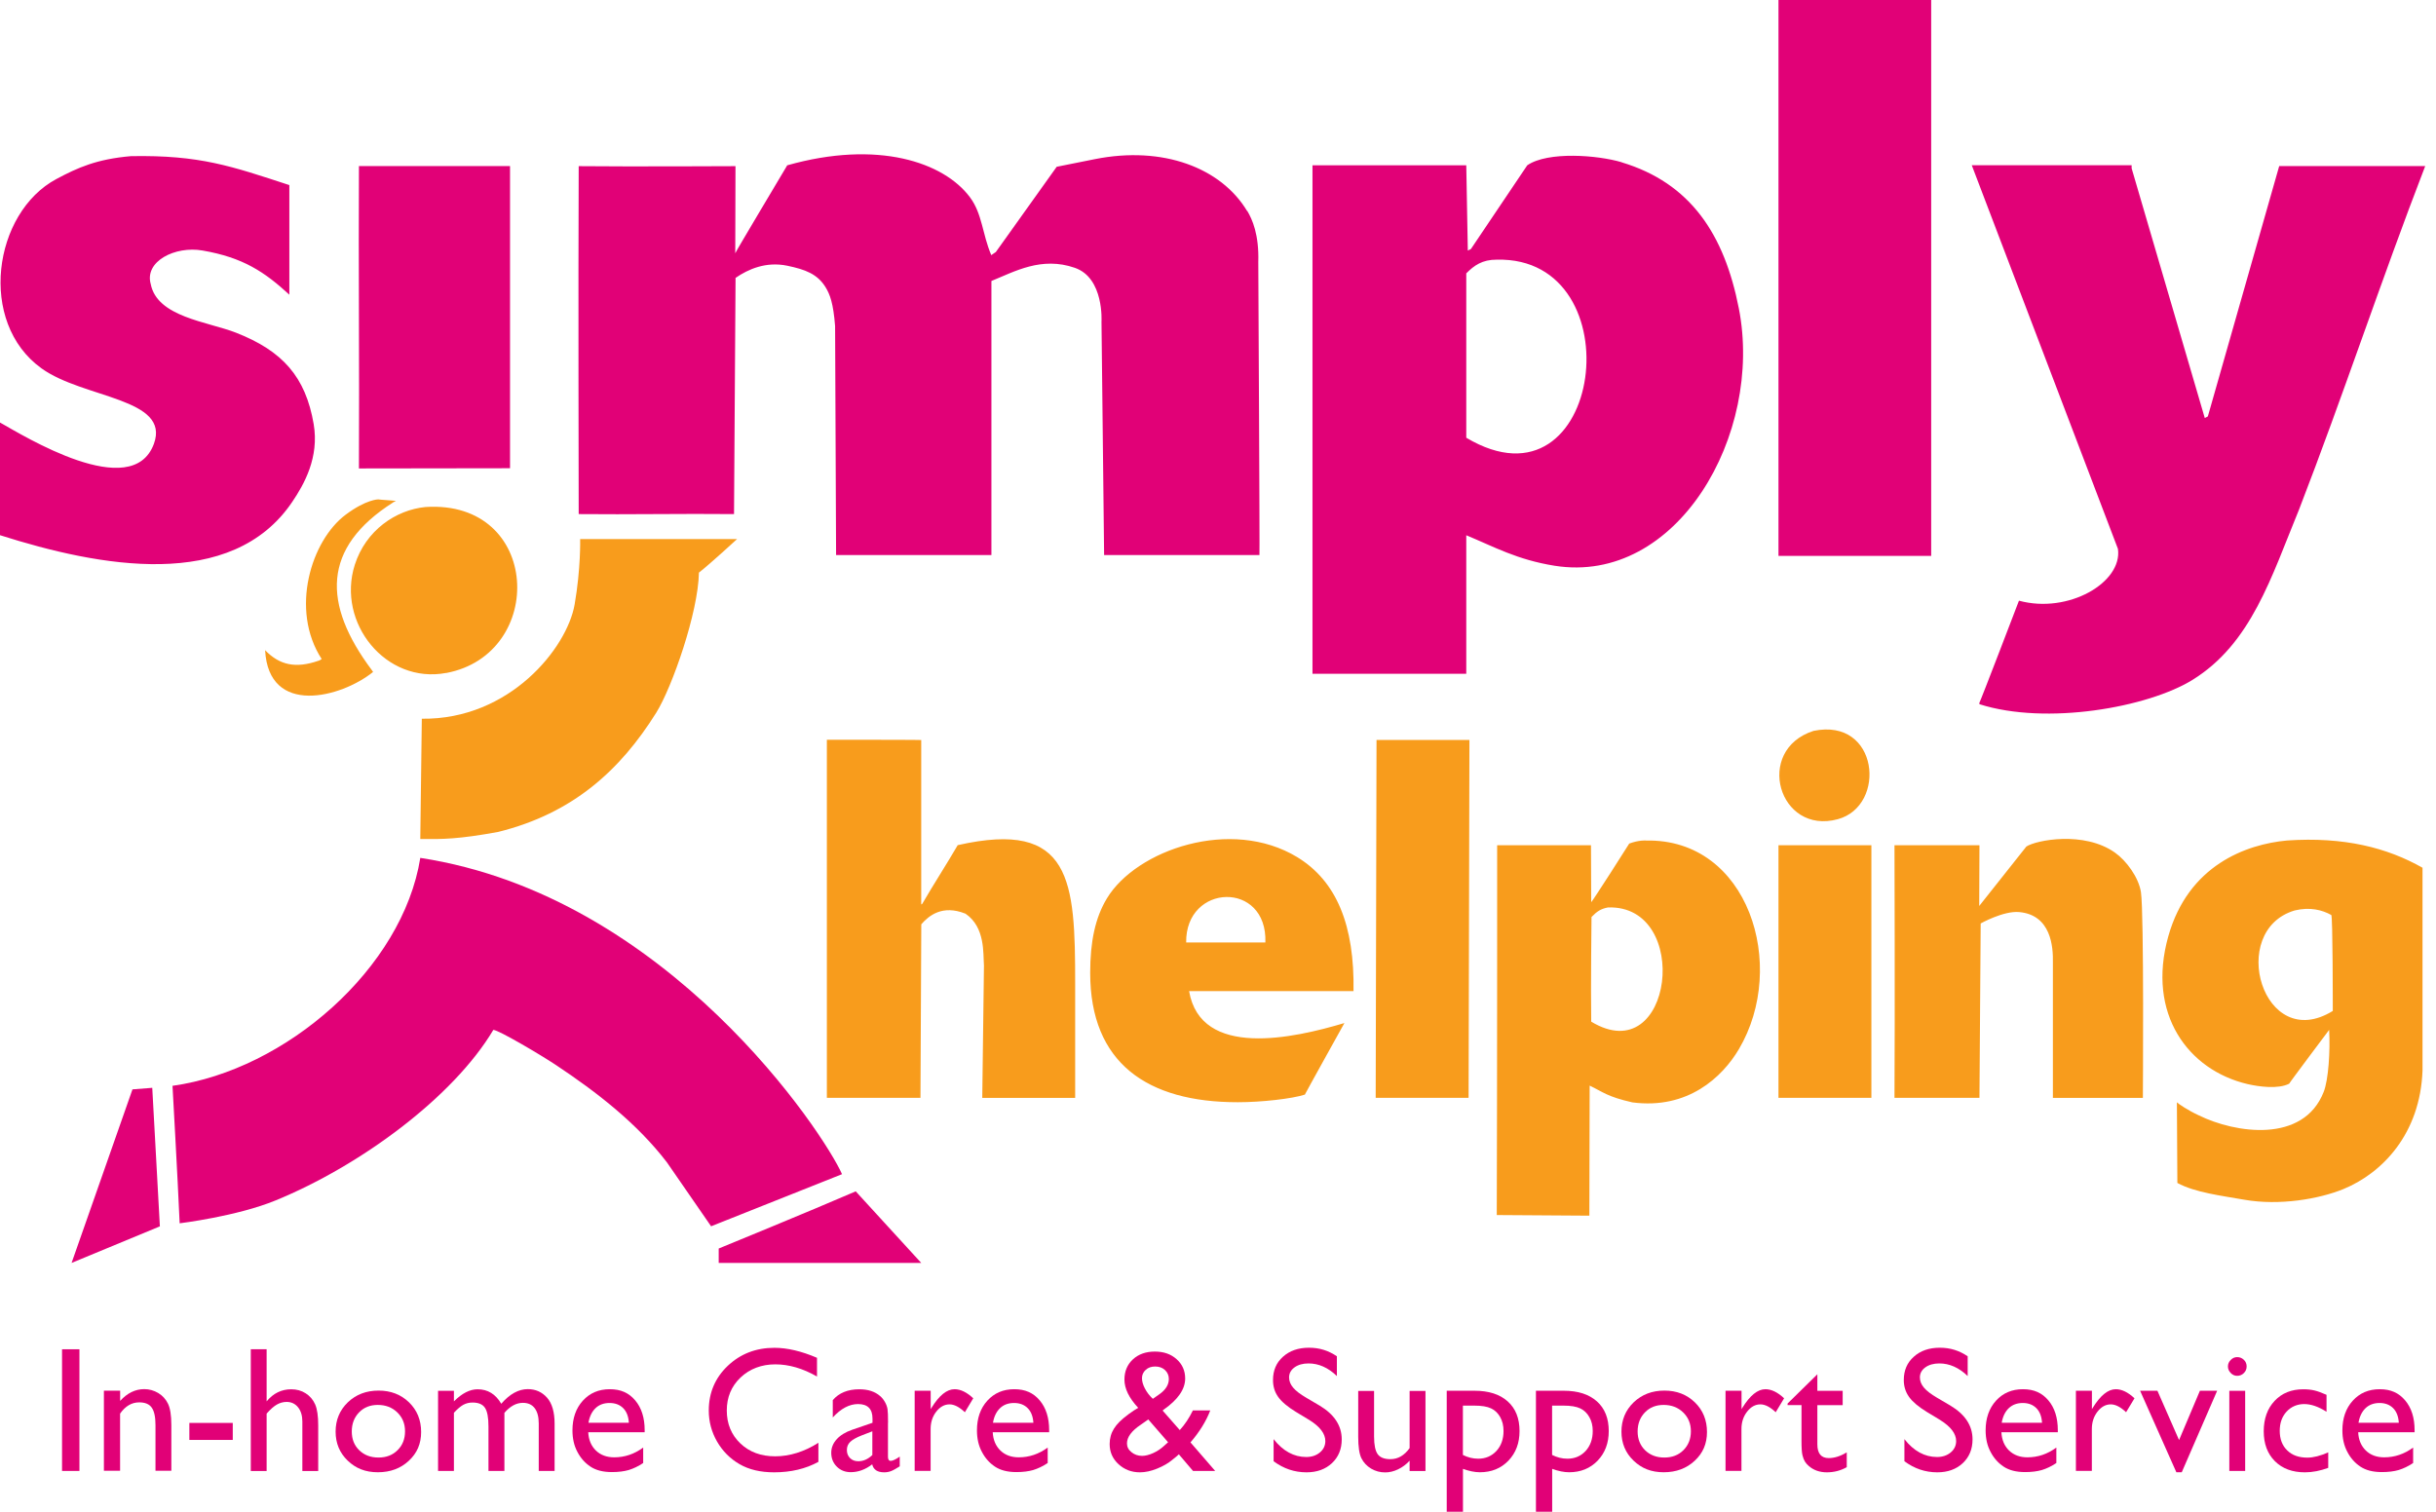
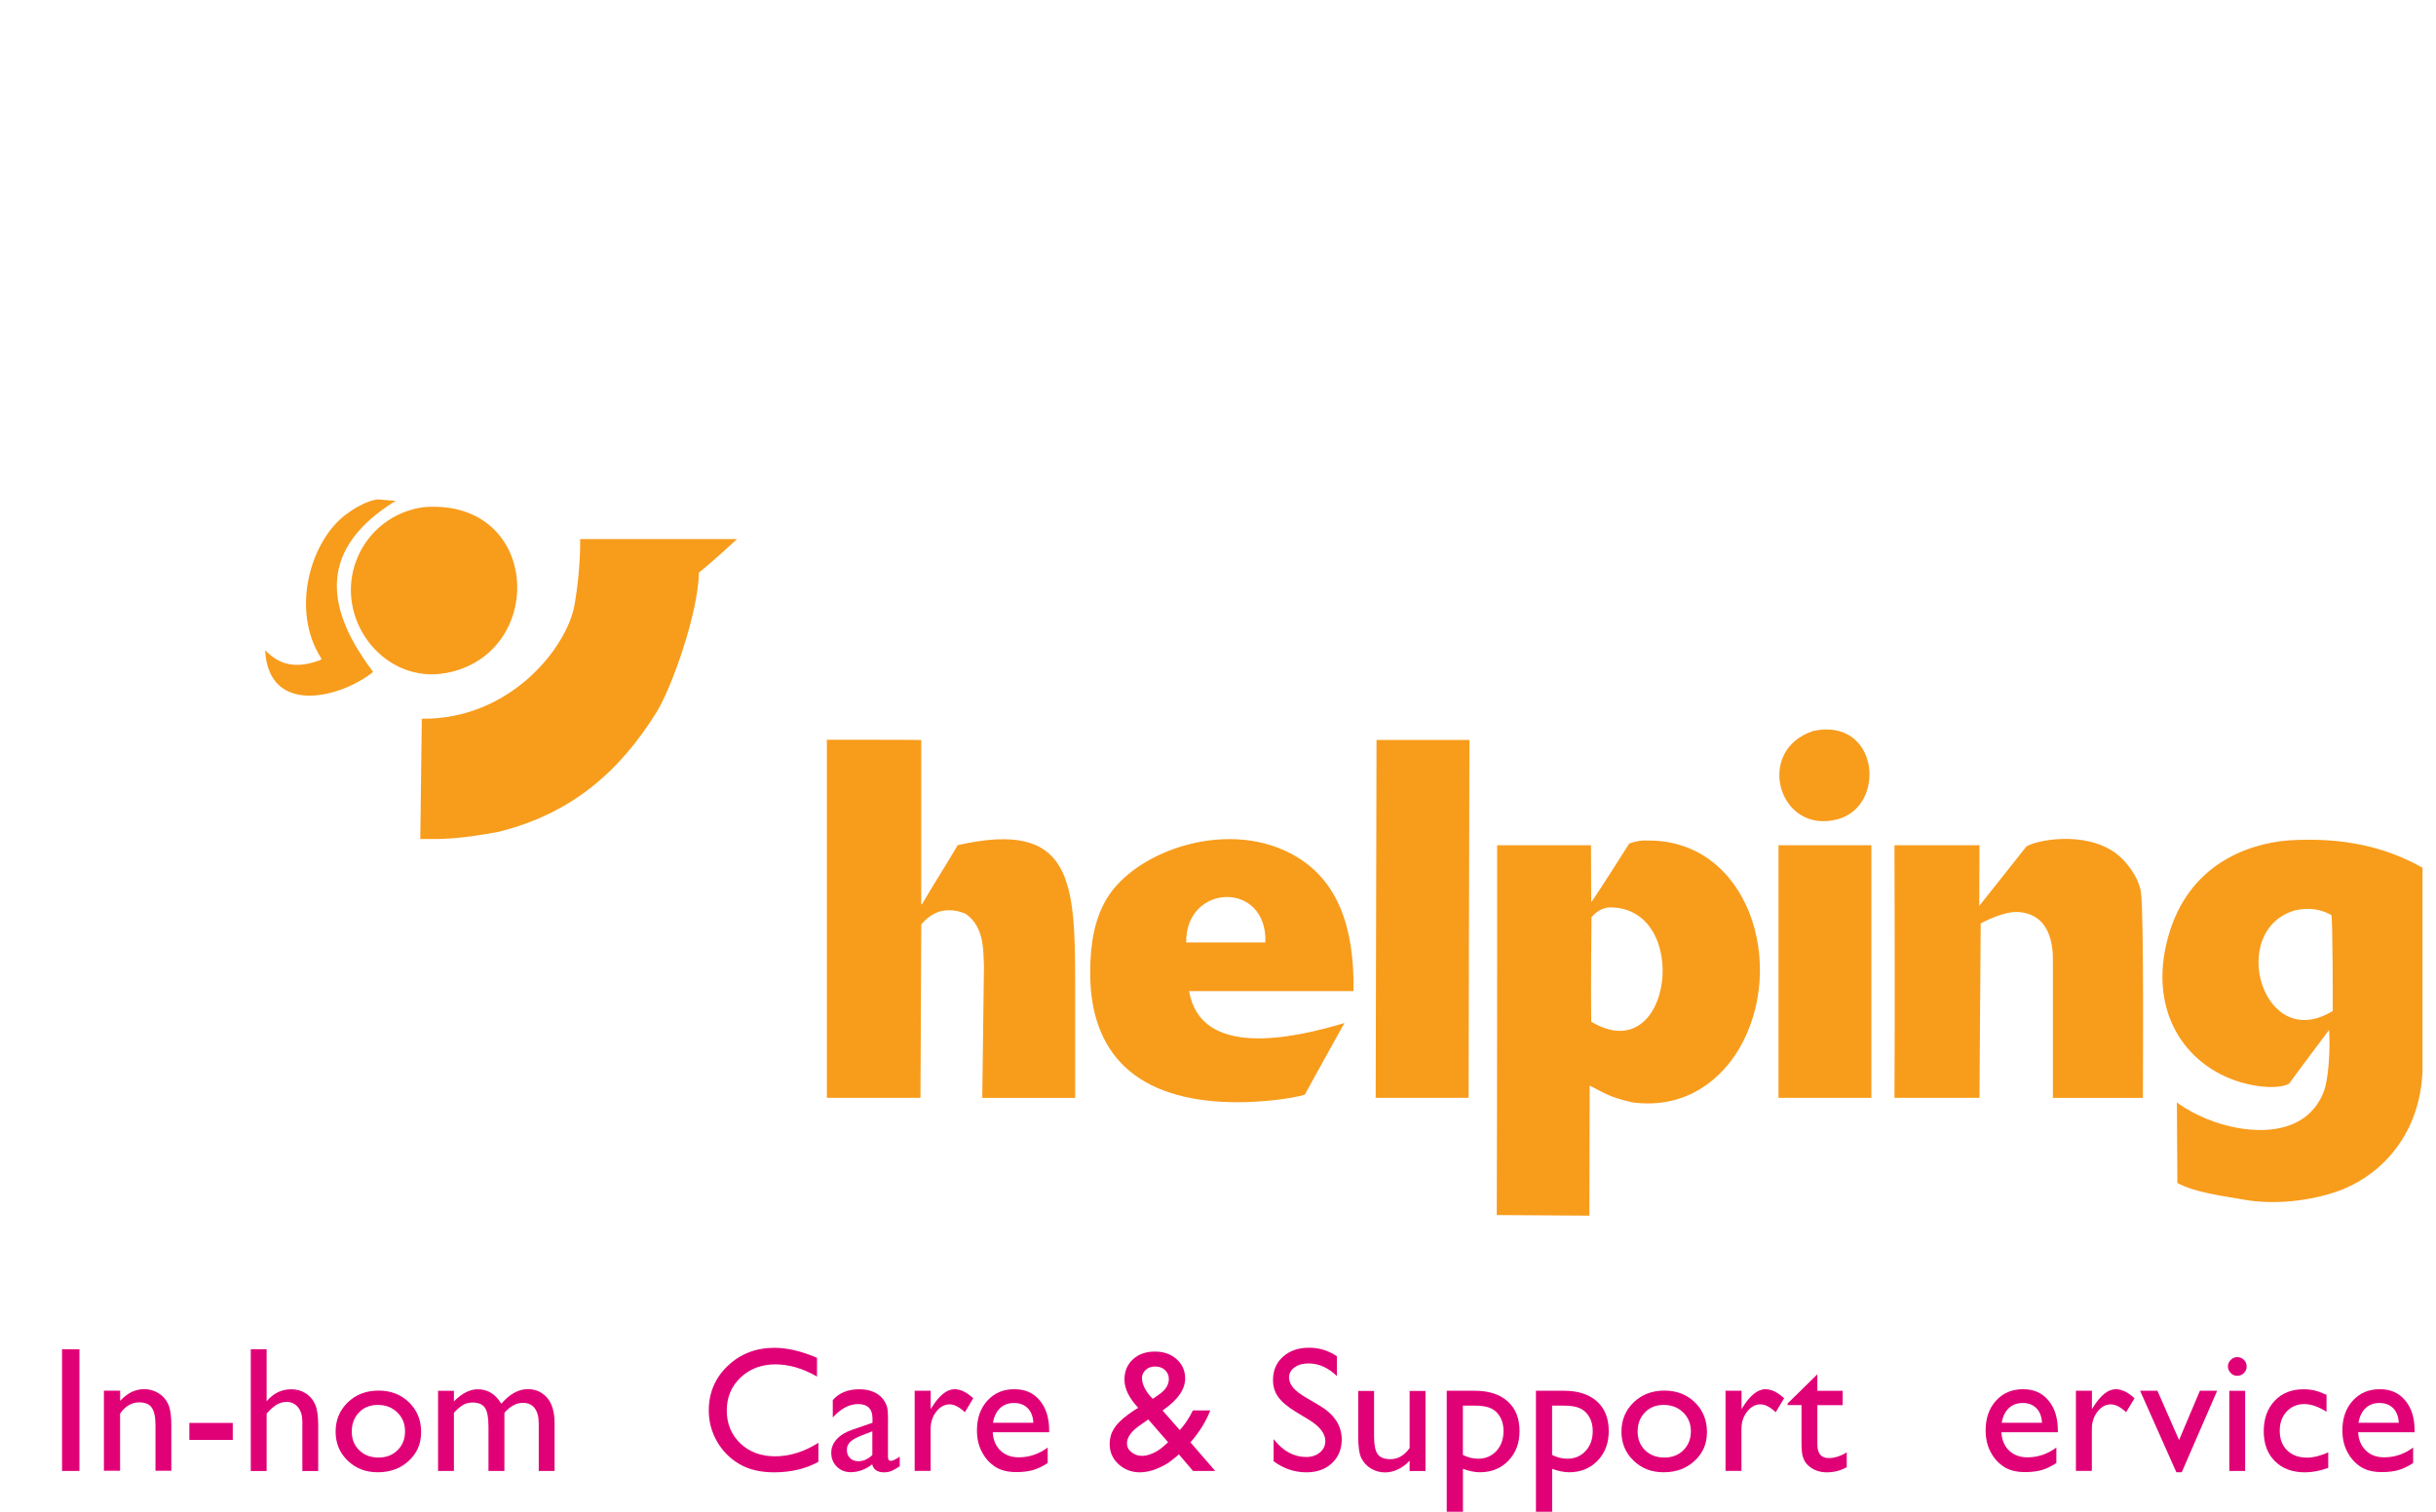
<svg xmlns="http://www.w3.org/2000/svg" width="145" height="90" viewBox="0 0 145 90" fill="none">
-   <path fill-rule="evenodd" clip-rule="evenodd" d="M105.862 33.094H114.952V0H105.862V33.094ZM74.23 12.559C72.69 9.997 69.231 8.664 65.167 9.475C64.411 9.626 63.655 9.778 62.899 9.929C61.689 11.619 60.48 13.315 59.275 15.005C59.183 15.065 59.091 15.124 59.004 15.189C58.464 13.915 58.473 12.733 57.735 11.743C56.173 9.649 52.237 8.321 46.858 9.842C46.876 9.823 43.765 15.019 43.765 15.079C43.733 15.138 43.797 15.019 43.765 15.079L43.779 9.892C43.779 9.892 37.497 9.924 34.446 9.892C34.414 16.838 34.446 30.606 34.446 30.606C37.497 30.638 40.64 30.574 43.692 30.606C43.692 30.606 43.752 21.259 43.783 16.545C44.53 16.027 45.593 15.555 46.867 15.821C47.939 16.045 48.649 16.311 49.135 17.09C49.401 17.521 49.602 18.048 49.708 19.408L49.767 33.044H59.013V16.728C60.397 16.165 61.992 15.253 63.98 15.945C65.73 16.549 65.565 19.152 65.565 19.152L65.721 33.044H74.967C74.99 33.067 74.898 15.67 74.898 15.601C74.949 13.97 74.541 13.058 74.243 12.559H74.23ZM17.402 29.869C18.098 28.838 19.01 27.239 18.671 25.246C18.19 22.437 16.824 20.893 14.048 19.807C12.348 19.143 9.351 18.877 8.971 16.907C8.591 15.555 10.428 14.63 12.055 14.914C14.492 15.335 15.761 16.201 17.223 17.544V11.019C13.773 9.892 11.908 9.223 7.798 9.296C5.759 9.471 4.628 9.979 3.358 10.657C-0.403 12.664 -1.347 19.189 2.474 21.933C4.98 23.734 10.162 23.692 9.159 26.428C7.858 29.951 1.384 25.928 0 25.154V31.862C5.915 33.745 13.796 35.234 17.402 29.869ZM96.525 9.658C95.118 9.237 92.135 8.994 90.907 9.842C89.789 11.505 88.671 13.164 87.553 14.827C87.494 14.859 87.434 14.886 87.37 14.918C87.338 13.228 87.311 11.532 87.278 9.842H78.124V40.114H87.278V31.866C88.946 32.558 90.302 33.323 92.534 33.681C99.828 34.84 104.973 25.869 103.503 18.364C102.637 13.938 100.621 10.896 96.525 9.663V9.658ZM87.278 26.061V16.274C87.741 15.807 88.227 15.454 89.093 15.459C97.381 15.253 95.439 30.918 87.278 26.061ZM21.365 27.889L30.359 27.876V9.887H21.365C21.333 15.931 21.397 21.846 21.365 27.889ZM135.667 9.887C134.246 14.873 132.84 19.807 131.419 24.792C131.36 24.824 131.3 24.852 131.236 24.884C129.788 19.931 128.336 14.973 126.883 10.02V9.837H117.367C120.267 17.447 123.168 25.062 126.068 32.677C126.352 34.67 123.122 36.563 120.176 35.761C120.176 35.761 117.821 41.923 117.821 41.832V41.923C121.811 43.197 127.859 42.116 130.508 40.475C134.008 38.308 135.19 34.368 136.853 30.322C139.483 23.523 141.733 16.687 144.358 9.887H135.657H135.667ZM25.017 51.078C23.967 57.643 17.026 63.701 10.268 64.644C10.268 64.644 10.575 70.111 10.694 72.828C10.694 72.828 14.098 72.415 16.403 71.467C21.475 69.391 27 65.295 29.365 61.313C29.685 61.323 32.169 62.793 33.081 63.398C35.55 65.038 37.919 66.88 39.697 69.199C40.572 70.468 41.447 71.737 42.327 73.006L50.12 69.904C49.085 67.54 39.775 53.332 25.012 51.073L25.017 51.078ZM7.885 64.855C6.676 68.301 5.466 71.746 4.261 75.187C6.011 74.463 7.766 73.739 9.516 73.011L9.063 64.763C8.669 64.791 8.279 64.823 7.885 64.855ZM42.78 74.33V75.187H54.835C53.534 73.767 52.237 72.346 50.936 70.926C48.219 72.104 42.78 74.33 42.78 74.33Z" fill="#E10177" />
  <path fill-rule="evenodd" clip-rule="evenodd" d="M23.385 29.915C23.445 29.882 23.505 29.855 23.569 29.823C23.358 29.791 22.721 29.763 22.51 29.731C22.51 29.731 21.796 29.731 20.581 30.638C18.524 32.169 17.241 36.301 19.147 39.234C19.147 39.234 19.037 39.321 18.95 39.339C17.612 39.802 16.646 39.609 15.78 38.707C15.99 42.666 20.306 41.538 22.208 40.004L22.125 39.884C19.193 35.962 19.156 32.618 23.395 29.915H23.385ZM26.556 40.068C32.549 38.941 32.21 29.736 25.323 30.185C23.564 30.359 21.773 31.569 21.117 33.63C20.022 37.08 22.973 40.741 26.556 40.063V40.068ZM34.203 35.99C33.754 38.574 30.341 42.853 25.108 42.789C25.076 45.176 25.049 47.563 25.017 49.951C26.359 49.964 27.289 49.96 29.649 49.529C34.102 48.429 36.925 45.85 39.064 42.427C40.008 40.911 41.561 36.466 41.603 34.089C42.267 33.575 43.871 32.095 43.871 32.095H34.533C34.533 32.095 34.579 33.818 34.203 35.995V35.99ZM25.017 49.946C24.957 49.914 25.076 49.978 25.017 49.946V49.946ZM109.399 48.769C112.322 47.967 111.837 42.707 107.947 43.513C104.405 44.654 105.871 49.735 109.399 48.769ZM57.011 50.308C56.347 51.453 55.559 52.663 54.894 53.813C54.835 53.845 54.894 53.813 54.835 53.845V44.058C54.876 44.04 49.218 44.04 49.218 44.04V65.359H54.789L54.839 55.027C55.284 54.519 56.086 53.841 57.469 54.395C58.656 55.201 58.514 56.773 58.569 57.483L58.468 65.364H63.998V58.56C63.998 52.42 63.797 48.782 57.02 50.313L57.011 50.308ZM81.886 65.359H87.416L87.466 44.054H81.936L81.886 65.359ZM77.221 51.032C73.281 48.636 67.641 50.592 65.891 53.479C65.185 54.642 64.892 56.077 64.892 57.918C64.892 63.275 68.273 65.625 73.684 65.62C75.091 65.62 76.91 65.414 77.67 65.167C77.707 65.075 80.025 60.906 80.025 60.906C77.011 61.808 71.471 63.05 70.779 59.004H80.566C80.63 55.114 79.576 52.466 77.212 51.027L77.221 51.032ZM70.605 56.108C70.559 52.585 75.448 52.416 75.32 56.108H70.605ZM97.977 50.038C97.977 50.038 97.555 50.006 96.978 50.221C96.918 50.331 94.774 53.685 94.715 53.712C94.715 52.686 94.701 50.322 94.701 50.322H89.116C89.116 50.322 89.12 65.025 89.093 72.337L94.605 72.374C94.605 69.776 94.623 67.228 94.623 64.631C95.425 65.016 95.659 65.286 97.161 65.629C100.474 66.065 102.522 64.122 103.507 62.459C106.439 57.492 104.071 49.909 97.977 50.042V50.038ZM94.715 60.823C94.683 58.739 94.733 54.592 94.733 54.592C95.063 54.253 95.287 54.106 95.713 54.024C100.731 53.85 99.594 63.778 94.715 60.823ZM125.894 50.762C124.043 49.451 121.179 50.019 120.615 50.4L117.811 53.937L117.825 50.322H112.767C112.767 50.322 112.799 60.466 112.767 65.359H117.825L117.898 54.977C117.898 54.977 119.255 54.216 120.185 54.299C122.082 54.468 122.219 56.351 122.196 57.309V65.364H127.552C127.552 65.364 127.626 54.404 127.438 53.121C127.305 52.232 126.558 51.229 125.898 50.766L125.894 50.762ZM144.203 51.664C142.095 50.468 139.538 49.809 136.134 50.038C133.701 50.262 130.256 51.508 129.064 55.747C127.768 60.36 130.246 63.71 133.779 64.539C134.452 64.695 135.607 64.855 136.262 64.516C136.262 64.475 138.64 61.313 138.64 61.313C138.709 62.564 138.599 64.287 138.315 65.006C137.105 68.094 133.041 67.467 130.874 66.399C130.219 66.097 129.669 65.716 129.577 65.625L129.605 70.427C130.663 70.999 132.226 71.183 133.591 71.425C135.69 71.792 138.045 71.38 139.483 70.793C141.806 69.84 144.065 67.499 144.198 63.724C144.198 63.623 144.198 51.664 144.198 51.664H144.203ZM138.856 60.186C134.695 62.752 132.551 55.403 136.588 54.203C137.504 53.983 138.232 54.175 138.764 54.473C138.86 54.436 138.856 60.145 138.856 60.182V60.186ZM105.862 65.359H111.392V50.322H105.862V65.359Z" fill="#F89C1C" />
  <path d="M3.693 80.328H4.728V87.572H3.693V80.328Z" fill="#E10177" />
  <path d="M7.152 82.797V83.402C7.574 82.935 8.055 82.701 8.586 82.701C8.884 82.701 9.159 82.779 9.416 82.93C9.672 83.082 9.865 83.297 9.997 83.563C10.13 83.833 10.199 84.254 10.199 84.836V87.562H9.255V84.846C9.255 84.36 9.182 84.012 9.031 83.801C8.884 83.59 8.632 83.489 8.284 83.489C7.839 83.489 7.459 83.714 7.148 84.158V87.562H6.185V82.793H7.148L7.152 82.797Z" fill="#E10177" />
  <path d="M11.271 84.713H13.855V85.725H11.271V84.713Z" fill="#E10177" />
  <path d="M14.928 80.328H15.871V83.43C16.265 82.949 16.756 82.71 17.337 82.71C17.654 82.71 17.942 82.788 18.194 82.949C18.446 83.109 18.634 83.329 18.758 83.608C18.882 83.888 18.941 84.305 18.941 84.859V87.576H17.997V84.626C17.997 84.277 17.91 83.993 17.741 83.782C17.571 83.572 17.342 83.462 17.063 83.462C16.856 83.462 16.659 83.517 16.476 83.622C16.293 83.728 16.091 83.906 15.871 84.158V87.576H14.928V80.332V80.328Z" fill="#E10177" />
  <path d="M22.538 82.788C23.262 82.788 23.866 83.022 24.348 83.489C24.829 83.957 25.067 84.548 25.067 85.253C25.067 85.959 24.824 86.513 24.334 86.967C23.848 87.421 23.234 87.65 22.492 87.65C21.75 87.65 21.177 87.42 20.696 86.958C20.215 86.495 19.977 85.922 19.977 85.23C19.977 84.538 20.219 83.952 20.705 83.485C21.191 83.022 21.8 82.788 22.533 82.788H22.538ZM22.487 83.641C22.034 83.641 21.663 83.787 21.374 84.085C21.085 84.383 20.939 84.763 20.939 85.221C20.939 85.679 21.085 86.05 21.383 86.339C21.681 86.628 22.061 86.774 22.529 86.774C22.996 86.774 23.372 86.628 23.665 86.335C23.963 86.041 24.109 85.67 24.109 85.212C24.109 84.754 23.954 84.383 23.647 84.085C23.34 83.787 22.95 83.641 22.487 83.641Z" fill="#E10177" />
  <path d="M30.024 84.108V87.572H29.076V84.919C29.076 84.392 29.007 84.021 28.865 83.81C28.723 83.599 28.476 83.499 28.123 83.499C27.926 83.499 27.747 83.544 27.582 83.631C27.417 83.723 27.23 83.879 27.019 84.108V87.572H26.075V82.802H27.019V83.43C27.5 82.949 27.967 82.71 28.43 82.71C29.035 82.71 29.502 82.999 29.837 83.572C30.341 82.99 30.867 82.701 31.417 82.701C31.88 82.701 32.26 82.871 32.563 83.21C32.861 83.549 33.012 84.067 33.012 84.758V87.572H32.068V84.745C32.068 84.346 31.985 84.044 31.825 83.833C31.665 83.622 31.431 83.517 31.124 83.517C30.735 83.517 30.368 83.714 30.029 84.108H30.024Z" fill="#E10177" />
-   <path d="M38.368 85.267H35.014C35.037 85.725 35.193 86.087 35.472 86.358C35.752 86.628 36.118 86.761 36.563 86.761C37.186 86.761 37.758 86.568 38.285 86.179V87.1C37.997 87.292 37.708 87.43 37.424 87.517C37.14 87.599 36.806 87.64 36.421 87.64C35.894 87.64 35.472 87.53 35.147 87.315C34.822 87.1 34.56 86.806 34.368 86.435C34.171 86.069 34.075 85.643 34.075 85.157C34.075 84.433 34.281 83.842 34.693 83.388C35.106 82.935 35.637 82.706 36.297 82.706C36.957 82.706 37.433 82.926 37.809 83.37C38.185 83.815 38.373 84.406 38.373 85.148V85.267H38.368ZM35.032 84.704H37.433C37.41 84.328 37.296 84.034 37.094 83.833C36.893 83.631 36.622 83.526 36.283 83.526C35.944 83.526 35.665 83.627 35.449 83.833C35.234 84.039 35.092 84.328 35.028 84.704H35.032Z" fill="#E10177" />
  <path d="M48.714 85.89V87.031C47.953 87.448 47.073 87.654 46.079 87.654C45.268 87.654 44.585 87.494 44.022 87.168C43.458 86.843 43.014 86.394 42.684 85.826C42.354 85.253 42.189 84.639 42.189 83.975C42.189 82.921 42.565 82.032 43.316 81.317C44.068 80.603 44.993 80.241 46.097 80.241C46.858 80.241 47.701 80.438 48.631 80.836V81.95C47.783 81.464 46.954 81.226 46.148 81.226C45.341 81.226 44.631 81.487 44.081 82.009C43.532 82.532 43.261 83.187 43.261 83.975C43.261 84.763 43.532 85.423 44.072 85.936C44.613 86.449 45.3 86.701 46.143 86.701C46.986 86.701 47.88 86.431 48.714 85.895V85.89Z" fill="#E10177" />
  <path d="M52.855 84.704V86.729C52.855 86.889 52.91 86.971 53.02 86.971C53.13 86.971 53.314 86.889 53.556 86.719V87.297C53.341 87.434 53.172 87.53 53.039 87.581C52.91 87.631 52.773 87.654 52.631 87.654C52.228 87.654 51.989 87.494 51.916 87.178C51.513 87.489 51.087 87.645 50.638 87.645C50.308 87.645 50.029 87.535 49.809 87.315C49.589 87.095 49.479 86.82 49.479 86.49C49.479 86.188 49.589 85.922 49.804 85.684C50.019 85.446 50.326 85.258 50.725 85.12L51.934 84.704V84.451C51.934 83.879 51.646 83.59 51.073 83.59C50.56 83.59 50.056 83.856 49.57 84.387V83.356C49.937 82.926 50.464 82.71 51.151 82.71C51.664 82.71 52.081 82.843 52.388 83.114C52.493 83.201 52.585 83.315 52.668 83.457C52.75 83.599 52.805 83.746 52.828 83.888C52.851 84.03 52.86 84.305 52.86 84.704H52.855ZM51.925 86.628V85.212L51.293 85.455C50.972 85.583 50.743 85.712 50.61 85.84C50.477 85.968 50.409 86.128 50.409 86.325C50.409 86.522 50.473 86.683 50.597 86.806C50.72 86.93 50.885 86.994 51.087 86.994C51.389 86.994 51.664 86.871 51.921 86.628H51.925Z" fill="#E10177" />
  <path d="M55.398 82.797V83.892L55.449 83.81C55.907 83.072 56.361 82.706 56.819 82.706C57.176 82.706 57.547 82.885 57.932 83.246L57.433 84.076C57.103 83.764 56.8 83.608 56.521 83.608C56.218 83.608 55.953 83.755 55.728 84.044C55.504 84.332 55.394 84.676 55.394 85.075V87.567H54.445V82.797H55.394H55.398Z" fill="#E10177" />
  <path d="M62.445 85.267H59.091C59.114 85.725 59.27 86.087 59.55 86.358C59.829 86.628 60.196 86.761 60.64 86.761C61.263 86.761 61.836 86.568 62.363 86.179V87.1C62.074 87.292 61.785 87.43 61.501 87.517C61.217 87.599 60.883 87.64 60.498 87.64C59.971 87.64 59.55 87.53 59.224 87.315C58.899 87.1 58.638 86.806 58.445 86.435C58.248 86.069 58.152 85.643 58.152 85.157C58.152 84.433 58.358 83.842 58.771 83.388C59.183 82.935 59.714 82.706 60.374 82.706C61.034 82.706 61.511 82.926 61.886 83.37C62.262 83.815 62.45 84.406 62.45 85.148V85.267H62.445ZM59.11 84.704H61.511C61.488 84.328 61.373 84.034 61.171 83.833C60.97 83.631 60.7 83.526 60.361 83.526C60.021 83.526 59.742 83.627 59.527 83.833C59.311 84.039 59.169 84.328 59.105 84.704H59.11Z" fill="#E10177" />
  <path d="M71.013 87.572L70.17 86.582C70.097 86.655 69.973 86.761 69.794 86.898L69.785 86.907C69.538 87.114 69.235 87.288 68.873 87.434C68.511 87.581 68.172 87.654 67.852 87.654C67.348 87.654 66.926 87.489 66.573 87.164C66.221 86.839 66.051 86.44 66.051 85.968C66.051 85.629 66.138 85.322 66.308 85.052C66.477 84.777 66.757 84.502 67.146 84.218L67.16 84.204C67.389 84.034 67.586 83.906 67.751 83.815C67.206 83.233 66.931 82.669 66.931 82.133C66.931 81.638 67.1 81.24 67.435 80.928C67.769 80.621 68.204 80.465 68.74 80.465C69.277 80.465 69.698 80.617 70.037 80.919C70.376 81.221 70.546 81.606 70.546 82.069C70.546 82.701 70.124 83.32 69.277 83.915L69.203 83.975L70.225 85.139C70.523 84.813 70.784 84.424 71.004 83.97H72.039C71.792 84.616 71.398 85.249 70.862 85.872L72.333 87.572H71.013ZM69.295 86.073L69.529 85.863L68.351 84.506L67.893 84.827C67.352 85.189 67.082 85.56 67.082 85.931C67.082 86.138 67.169 86.312 67.348 86.454C67.526 86.6 67.737 86.674 67.984 86.674C68.177 86.674 68.397 86.619 68.64 86.509C68.883 86.399 69.103 86.252 69.29 86.078L69.295 86.073ZM68.621 83.278L69.02 82.999C69.387 82.738 69.574 82.436 69.574 82.096C69.574 81.886 69.496 81.707 69.345 81.565C69.189 81.423 68.997 81.354 68.763 81.354C68.53 81.354 68.347 81.418 68.2 81.551C68.053 81.684 67.975 81.849 67.975 82.046C67.975 82.243 68.035 82.445 68.15 82.665C68.264 82.885 68.424 83.095 68.626 83.283L68.621 83.278Z" fill="#E10177" />
  <path d="M77.927 84.534L77.139 84.057C76.644 83.755 76.291 83.457 76.085 83.169C75.874 82.875 75.774 82.541 75.774 82.161C75.774 81.588 75.971 81.125 76.369 80.772C76.763 80.415 77.281 80.236 77.913 80.236C78.546 80.236 79.072 80.406 79.576 80.745V81.922C79.054 81.418 78.491 81.171 77.89 81.171C77.551 81.171 77.272 81.249 77.056 81.405C76.841 81.56 76.731 81.762 76.731 82.005C76.731 82.22 76.814 82.426 76.974 82.614C77.134 82.802 77.391 83.004 77.748 83.21L78.541 83.677C79.425 84.204 79.865 84.878 79.865 85.693C79.865 86.275 79.668 86.747 79.283 87.109C78.894 87.471 78.39 87.654 77.767 87.654C77.052 87.654 76.401 87.434 75.81 86.994V85.679C76.369 86.39 77.02 86.742 77.753 86.742C78.078 86.742 78.349 86.651 78.564 86.472C78.779 86.293 78.889 86.064 78.889 85.794C78.889 85.354 78.573 84.937 77.936 84.538L77.927 84.534Z" fill="#E10177" />
  <path d="M83.906 87.572V86.962C83.705 87.182 83.476 87.352 83.219 87.475C82.962 87.599 82.706 87.659 82.449 87.659C82.147 87.659 81.872 87.585 81.615 87.434C81.363 87.283 81.171 87.081 81.038 86.82C80.91 86.564 80.846 86.133 80.846 85.537V82.807H81.79V85.524C81.79 86.023 81.863 86.376 82.005 86.573C82.147 86.77 82.399 86.871 82.761 86.871C83.21 86.871 83.59 86.651 83.906 86.211V82.807H84.85V87.576H83.906V87.572Z" fill="#E10177" />
  <path d="M86.115 90V82.797H87.769C88.616 82.797 89.272 83.008 89.743 83.43C90.215 83.851 90.449 84.442 90.449 85.198C90.449 85.913 90.229 86.499 89.785 86.962C89.34 87.421 88.777 87.65 88.089 87.65C87.787 87.65 87.448 87.581 87.081 87.448V90H86.119H86.115ZM87.746 83.682H87.077V86.619C87.365 86.765 87.668 86.843 87.989 86.843C88.428 86.843 88.79 86.687 89.075 86.38C89.354 86.073 89.496 85.675 89.496 85.194C89.496 84.882 89.432 84.607 89.299 84.369C89.166 84.131 88.987 83.957 88.754 83.847C88.525 83.737 88.19 83.682 87.746 83.682Z" fill="#E10177" />
  <path d="M91.425 90V82.797H93.079C93.927 82.797 94.582 83.008 95.054 83.43C95.526 83.851 95.759 84.442 95.759 85.198C95.759 85.913 95.539 86.499 95.095 86.962C94.65 87.421 94.087 87.65 93.4 87.65C93.097 87.65 92.758 87.581 92.392 87.448V90H91.425ZM93.056 83.682H92.387V86.619C92.676 86.765 92.978 86.843 93.299 86.843C93.739 86.843 94.101 86.687 94.385 86.38C94.664 86.073 94.806 85.675 94.806 85.194C94.806 84.882 94.742 84.607 94.605 84.369C94.472 84.131 94.293 83.957 94.059 83.847C93.83 83.737 93.496 83.682 93.052 83.682H93.056Z" fill="#E10177" />
  <path d="M99.076 82.788C99.8 82.788 100.405 83.022 100.886 83.489C101.367 83.957 101.606 84.548 101.606 85.253C101.606 85.959 101.363 86.513 100.873 86.967C100.387 87.421 99.773 87.65 99.031 87.65C98.288 87.65 97.716 87.42 97.235 86.958C96.754 86.495 96.515 85.922 96.515 85.23C96.515 84.538 96.758 83.952 97.244 83.485C97.73 83.022 98.339 82.788 99.072 82.788H99.076ZM99.026 83.641C98.573 83.641 98.201 83.787 97.913 84.085C97.624 84.383 97.478 84.763 97.478 85.221C97.478 85.679 97.629 86.05 97.922 86.339C98.22 86.628 98.6 86.774 99.067 86.774C99.535 86.774 99.91 86.628 100.204 86.335C100.497 86.041 100.648 85.67 100.648 85.212C100.648 84.754 100.492 84.383 100.185 84.085C99.878 83.787 99.489 83.641 99.022 83.641H99.026Z" fill="#E10177" />
  <path d="M103.663 82.797V83.892L103.713 83.81C104.171 83.072 104.625 82.706 105.083 82.706C105.441 82.706 105.812 82.885 106.197 83.246L105.697 84.076C105.367 83.764 105.065 83.608 104.785 83.608C104.483 83.608 104.217 83.755 103.993 84.044C103.768 84.332 103.658 84.676 103.658 85.075V87.567H102.71V82.797H103.658H103.663Z" fill="#E10177" />
  <path d="M106.403 83.558L108.176 81.817V82.802H109.683V83.654H108.176V85.986C108.176 86.532 108.4 86.806 108.854 86.806C109.193 86.806 109.551 86.692 109.926 86.467V87.347C109.564 87.553 109.166 87.654 108.74 87.654C108.313 87.654 107.947 87.526 107.663 87.274C107.571 87.196 107.498 87.114 107.438 87.017C107.379 86.921 107.328 86.797 107.292 86.646C107.25 86.49 107.232 86.197 107.232 85.766V83.65H106.403V83.558Z" fill="#E10177" />
-   <path d="M115.479 84.534L114.691 84.057C114.196 83.755 113.844 83.457 113.637 83.169C113.427 82.875 113.321 82.541 113.321 82.161C113.321 81.588 113.518 81.125 113.917 80.772C114.311 80.415 114.829 80.236 115.461 80.236C116.093 80.236 116.62 80.406 117.124 80.745V81.922C116.602 81.418 116.038 81.171 115.438 81.171C115.099 81.171 114.82 81.249 114.604 81.405C114.389 81.56 114.279 81.762 114.279 82.005C114.279 82.22 114.361 82.426 114.522 82.614C114.682 82.802 114.939 83.004 115.296 83.21L116.089 83.677C116.973 84.204 117.413 84.878 117.413 85.693C117.413 86.275 117.216 86.747 116.831 87.109C116.442 87.471 115.938 87.654 115.314 87.654C114.6 87.654 113.949 87.434 113.358 86.994V85.679C113.917 86.39 114.568 86.742 115.301 86.742C115.626 86.742 115.896 86.651 116.112 86.472C116.327 86.293 116.437 86.064 116.437 85.794C116.437 85.354 116.121 84.937 115.484 84.538L115.479 84.534Z" fill="#E10177" />
  <path d="M122.485 85.267H119.131C119.154 85.725 119.31 86.087 119.589 86.358C119.873 86.628 120.235 86.761 120.68 86.761C121.303 86.761 121.875 86.568 122.402 86.179V87.1C122.114 87.292 121.825 87.43 121.541 87.517C121.257 87.599 120.922 87.64 120.538 87.64C120.011 87.64 119.589 87.53 119.264 87.315C118.939 87.1 118.677 86.806 118.485 86.435C118.288 86.069 118.192 85.643 118.192 85.157C118.192 84.433 118.398 83.842 118.81 83.388C119.223 82.935 119.754 82.706 120.414 82.706C121.074 82.706 121.55 82.926 121.926 83.37C122.302 83.815 122.489 84.406 122.489 85.148V85.267H122.485ZM119.149 84.704H121.55C121.527 84.328 121.413 84.034 121.211 83.833C121.01 83.631 120.739 83.526 120.405 83.526C120.07 83.526 119.791 83.627 119.571 83.833C119.356 84.039 119.213 84.328 119.149 84.704Z" fill="#E10177" />
  <path d="M124.519 82.797V83.892L124.57 83.81C125.028 83.072 125.481 82.706 125.94 82.706C126.297 82.706 126.668 82.885 127.053 83.246L126.553 84.076C126.224 83.764 125.921 83.608 125.642 83.608C125.339 83.608 125.074 83.755 124.849 84.044C124.625 84.332 124.515 84.676 124.515 85.075V87.567H123.566V82.797H124.515H124.519Z" fill="#E10177" />
  <path d="M130.952 82.797H131.974L129.866 87.65H129.545L127.387 82.797H128.418L129.706 85.734L130.947 82.797H130.952Z" fill="#E10177" />
  <path d="M133.165 80.795C133.321 80.795 133.454 80.85 133.564 80.956C133.674 81.061 133.729 81.194 133.729 81.35C133.729 81.505 133.674 81.634 133.564 81.744C133.454 81.854 133.321 81.909 133.165 81.909C133.018 81.909 132.89 81.854 132.78 81.739C132.67 81.624 132.615 81.496 132.615 81.35C132.615 81.203 132.67 81.075 132.78 80.965C132.89 80.85 133.018 80.795 133.165 80.795ZM132.698 82.802H133.641V87.572H132.698V82.802Z" fill="#E10177" />
  <path d="M138.585 86.454V87.388C138.113 87.562 137.651 87.654 137.197 87.654C136.45 87.654 135.855 87.434 135.41 86.99C134.966 86.545 134.746 85.954 134.746 85.212C134.746 84.47 134.961 83.856 135.396 83.398C135.827 82.939 136.395 82.71 137.101 82.71C137.348 82.71 137.568 82.733 137.761 82.779C137.958 82.825 138.196 82.912 138.484 83.04V84.048C138.008 83.746 137.564 83.59 137.156 83.59C136.748 83.59 136.381 83.741 136.107 84.039C135.832 84.337 135.699 84.717 135.699 85.184C135.699 85.67 135.845 86.06 136.143 86.348C136.436 86.637 136.835 86.779 137.339 86.779C137.701 86.779 138.118 86.674 138.59 86.463L138.585 86.454Z" fill="#E10177" />
  <path d="M143.721 85.267H140.368C140.39 85.725 140.546 86.087 140.826 86.358C141.105 86.628 141.472 86.761 141.916 86.761C142.539 86.761 143.112 86.568 143.639 86.179V87.1C143.35 87.292 143.062 87.43 142.778 87.517C142.494 87.599 142.159 87.64 141.774 87.64C141.247 87.64 140.826 87.53 140.5 87.315C140.175 87.1 139.914 86.806 139.722 86.435C139.525 86.069 139.428 85.643 139.428 85.157C139.428 84.433 139.634 83.842 140.047 83.388C140.459 82.935 140.991 82.706 141.65 82.706C142.31 82.706 142.787 82.926 143.162 83.37C143.538 83.815 143.726 84.406 143.726 85.148V85.267H143.721ZM140.386 84.704H142.787C142.764 84.328 142.649 84.034 142.448 83.833C142.246 83.631 141.976 83.526 141.641 83.526C141.307 83.526 141.023 83.627 140.807 83.833C140.592 84.039 140.45 84.328 140.386 84.704Z" fill="#E10177" />
</svg>